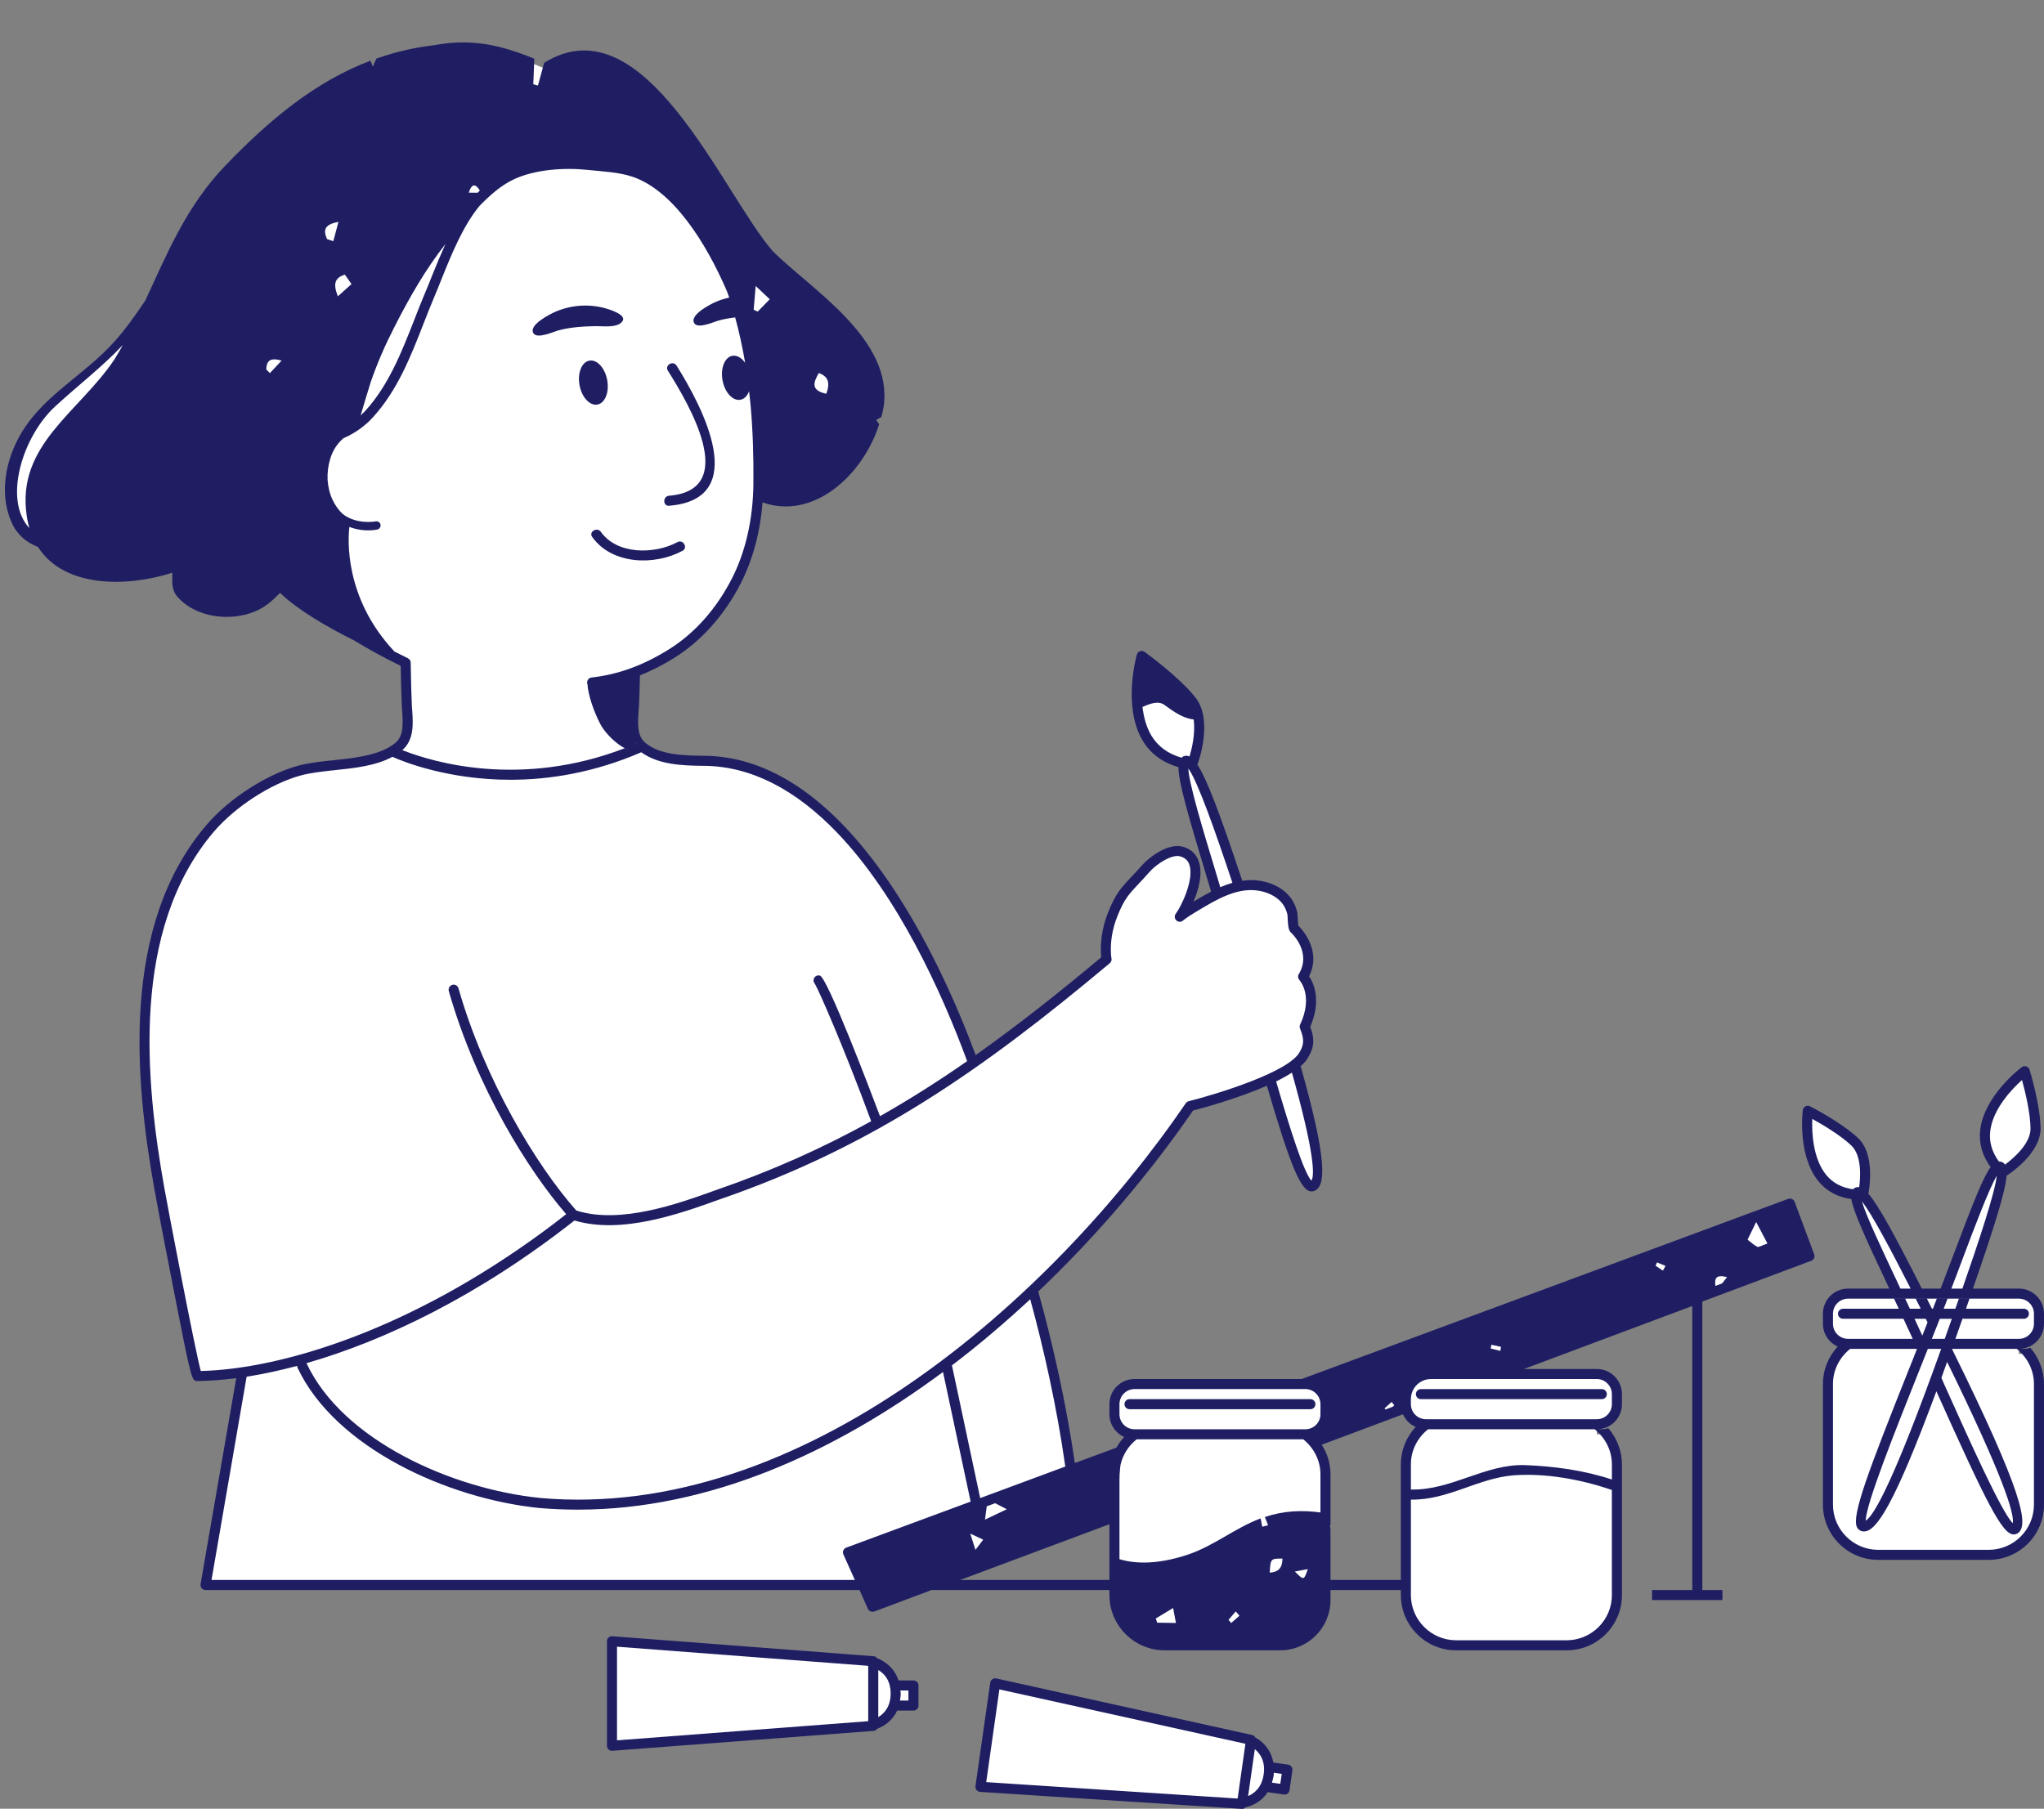
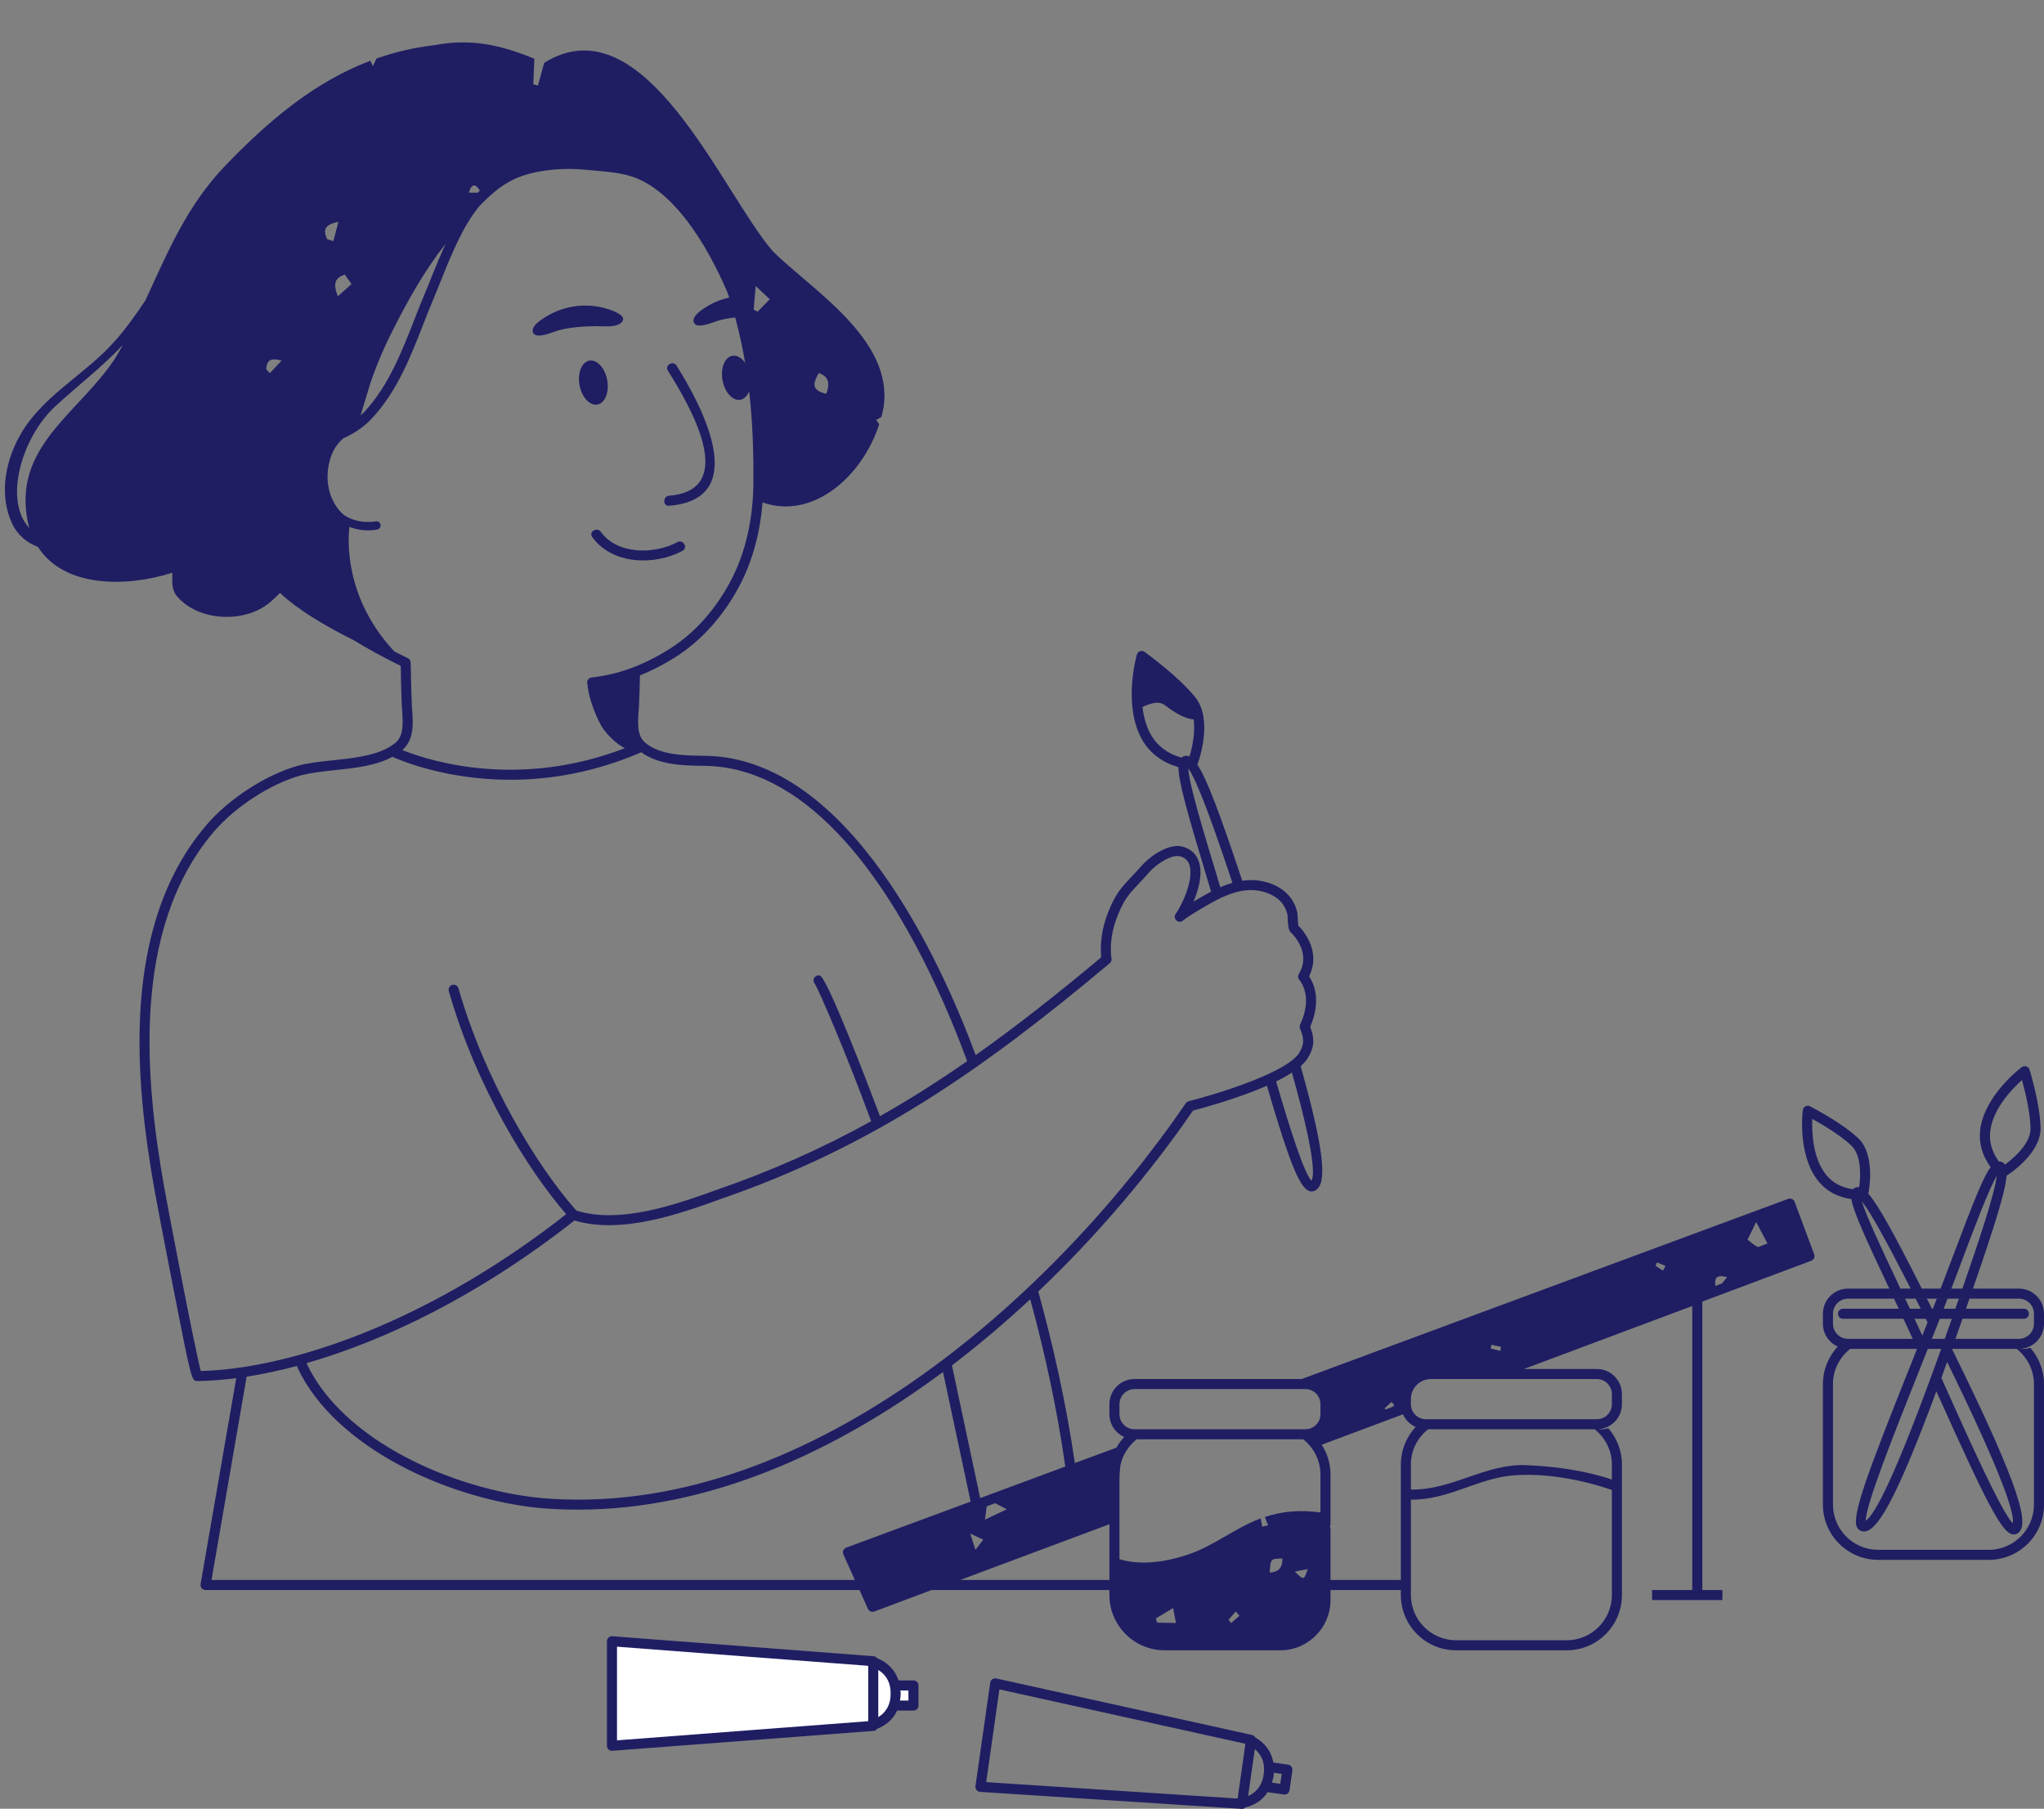
<svg xmlns="http://www.w3.org/2000/svg" fill="#000000" height="443.6" preserveAspectRatio="xMidYMid meet" version="1" viewBox="-1.2 -10.4 501.2 443.6" width="501.2" zoomAndPan="magnify">
  <rect x="-1.2" y="-10.4" width="501.2" height="443.6" fill="#808080" stroke="none" />
  <defs>
    <clipPath id="a">
      <path d="M 237 401 L 316 401 L 316 433.25 L 237 433.25 Z M 237 401" />
    </clipPath>
  </defs>
  <g>
    <g id="change1_1">
      <path d="M 217.941 402.117 C 216.988 399.18 214.719 397.926 213.449 397.438 L 213.148 397.316 L 212.934 397.023 L 148.859 392.125 L 148.859 417.75 L 148.91 417.75 L 212.898 412.859 L 213.113 412.562 L 213.457 412.434 C 214.57 412.016 216.598 410.957 217.699 408.562 L 218.043 407.543 L 219.09 407.895 L 222.785 407.895 L 222.785 402.965 L 218.219 402.965 L 217.941 402.117" fill="#ffffff" />
    </g>
    <g id="change1_2">
-       <path d="M 309.812 422.074 C 309.285 419.027 307.211 417.469 306.02 416.809 L 305.734 416.656 L 305.559 416.32 L 242.832 402.449 L 239.203 427.832 L 303.316 431.996 L 303.543 431.742 L 303.93 431.652 C 305.09 431.391 307.25 430.617 308.633 428.43 L 309.121 427.48 L 310.113 427.965 L 313.773 428.488 L 314.477 423.602 L 309.965 422.957 L 309.812 422.074" fill="#ffffff" />
-     </g>
+       </g>
    <g id="change1_3">
-       <path d="M 318.195 329.043 L 276.992 329.043 C 274.277 329.043 272.066 331.254 272.066 333.969 L 272.066 336.434 C 272.066 338.363 273.203 340.117 274.961 340.906 L 276.543 341.613 L 275.355 342.871 C 274.691 343.578 274.113 344.371 273.641 345.234 L 273.418 345.637 L 261.359 350.094 L 261.141 348.59 C 259.219 335.32 256.125 320.828 252.203 306.676 L 252.004 305.965 L 252.539 305.453 C 266.473 292.219 279.539 276.941 290.32 261.27 L 290.582 260.891 L 291.023 260.777 C 294.156 259.953 302.168 257.723 308.953 254.754 L 310.238 254.191 L 310.633 255.535 C 313.195 264.285 317.965 280.57 320.375 280.57 C 320.43 280.566 320.617 280.539 320.613 280.539 C 323.09 279.523 321.719 269.727 316.543 251.41 L 316.328 250.656 L 316.922 250.145 C 317.738 249.438 318.309 248.754 318.664 248.012 C 319.984 245.773 319.738 243.996 318.918 241.859 L 318.738 241.387 L 318.941 240.926 C 321.555 234.945 319.695 231.086 318.773 229.703 L 318.375 229.105 L 318.699 228.465 C 319.676 226.535 319.859 224.492 319.262 222.395 C 318.473 219.715 316.68 217.879 316.328 217.535 L 316.086 217.301 L 315.996 216.973 C 315.898 216.602 315.836 215.977 315.781 214.805 C 315.742 214.137 315.715 213.656 315.648 213.422 C 315.301 212.105 314.727 210.988 313.941 210.094 C 312.332 208.242 309.812 207.051 306.859 206.742 C 306.449 206.699 306.035 206.68 305.629 206.68 C 304.945 206.68 304.27 206.734 303.594 206.832 L 302.57 206.98 L 302.242 206.004 C 296.477 188.684 293.527 181.031 291.348 177.762 L 290.945 177.16 L 291.277 176.516 C 291.316 176.441 291.352 176.383 291.363 176.383 C 291.367 176.383 291.371 176.387 291.367 176.402 C 291.727 175.383 294.773 166.281 290.988 161.457 C 286.965 156.359 278.828 150.543 278.75 150.488 C 278.715 150.609 275.328 162.637 280.051 170.605 C 281.797 173.52 284.504 175.52 288.109 176.559 L 289 176.816 L 289 177.742 C 289 181.129 291.199 188.809 295.875 204.324 C 296.215 205.48 297.254 208.898 297.254 208.898 L 296.34 209.367 C 294.969 210.078 293.613 210.879 292.32 211.637 L 288.859 213.68 L 290.328 210.23 C 291.223 208.137 292.574 204.191 291.602 201.289 C 291.117 199.828 290.027 198.84 288.434 198.426 C 288.16 198.352 287.859 198.312 287.535 198.312 C 285.012 198.312 281.559 200.559 279.668 202.734 C 278.773 203.742 277.992 204.574 277.312 205.301 L 276.988 205.641 C 274.637 208.141 273.344 209.516 271.594 213.996 C 270.277 217.344 269.746 220.902 270.047 224.281 L 270.105 224.922 L 269.609 225.336 C 258.023 235.023 248.219 242.66 238.754 249.371 L 237.445 250.301 L 236.887 248.793 C 228.871 227.133 206.48 176.699 171.758 176.191 L 171.164 176.191 C 166.266 176.113 160.164 176.02 156.227 172.699 C 153.723 170.586 153.953 167.09 154.168 163.914 C 154.215 163.363 154.238 162.863 154.262 162.355 C 154.383 159.977 154.434 157.602 154.48 155.223 L 154.5 154.41 L 155.254 154.105 C 158.055 152.977 160.766 151.59 163.535 149.867 C 169.996 145.809 175.461 139.668 179.332 132.113 C 182.191 126.52 183.992 119.812 184.551 112.719 L 184.676 111.117 L 186.188 111.652 C 187.91 112.266 189.688 112.574 191.469 112.574 C 201.684 112.574 210.141 102.863 213.211 93.27 L 213.312 92.977 C 213.438 92.586 213.562 92.199 213.672 91.809 L 213.711 91.637 C 213.926 90.809 214.113 89.977 214.254 89.176 C 216.09 76.77 204.176 66.637 194.605 58.496 C 191.941 56.23 189.426 54.09 187.359 52.02 C 184.352 48.562 181.066 43.352 177.266 37.32 C 167.688 22.121 155.766 3.211 142.023 3.211 C 138.98 3.211 135.906 4.168 132.883 6.059 L 132.332 6.402 L 131.738 6.141 C 131.031 5.832 130.352 5.555 129.672 5.277 L 128.816 4.922 C 122.379 2.336 117.434 1.23 112.367 1.23 C 110.102 1.23 107.809 1.449 105.273 1.918 C 100.523 2.488 96.035 3.527 91.543 5.105 C 91.043 5.281 90.551 5.461 90.062 5.641 C 78.426 10.051 67.578 17.906 54.887 31.113 C 46.516 39.879 42.023 49.691 37.273 60.078 L 35.48 63.941 C 33.539 66.855 30.926 70.637 27.941 74.004 C 24.914 77.441 21.395 80.324 17.984 83.105 C 12.477 87.613 7.27 91.871 4.094 98.262 C 0.762 104.891 0.309 111.867 2.852 117.398 C 3.961 119.816 5.879 121.559 8.555 122.578 L 8.938 122.723 L 9.156 123.066 C 13.348 129.668 21.297 131.055 27.223 131.055 C 31.594 131.055 36.246 130.305 40.684 128.887 L 42.289 128.375 L 42.281 130.984 C 42.25 132.762 42.227 134.047 43.332 135.25 C 45.852 138.051 49.883 139.656 54.391 139.656 C 57.918 139.656 61.301 138.613 63.68 136.789 C 64.707 136.02 65.648 135.098 66.605 134.141 L 67.457 133.293 L 68.328 134.121 C 71.969 137.602 78.301 141.656 86.254 145.598 C 89.742 147.742 93.453 149.77 97.609 151.797 L 98.285 152.129 L 98.309 153.18 C 98.332 154.156 98.348 155.047 98.348 155.805 L 98.379 157.059 C 98.414 158.617 98.449 160.164 98.555 162.555 C 98.578 162.996 98.598 163.453 98.648 164.008 C 98.852 167.09 99.086 170.586 96.594 172.688 C 96.168 173.055 95.715 173.367 95.344 173.578 C 95.109 173.754 94.852 173.906 94.562 174.066 C 90.723 176.195 85.66 176.742 80.758 177.27 C 77.434 177.609 74.695 177.922 72.281 178.562 C 64.68 180.633 55.629 186.5 50.277 192.836 C 29.473 217.277 33.223 254.844 37.863 280.977 C 38.191 282.883 40.391 294.527 42.539 305.445 C 45.07 318.371 46.512 325.746 47.211 327.07 C 50.008 327.043 53.16 326.809 56.574 326.363 L 58.23 326.148 L 49.215 378.324 L 210.355 378.324 L 212.746 383.676 L 227.355 378.191 L 227.629 378.324 L 234.246 378.324 L 233.816 375.938 L 272.07 361.641 L 272.07 380.785 C 272.07 387.582 277.598 393.109 284.391 393.109 L 312.727 393.109 C 318.844 393.109 323.816 388.133 323.816 382.02 L 323.816 351.219 C 323.816 348.84 323.137 346.551 321.852 344.602 L 321 343.312 L 343.469 334.898 L 343.941 335.957 C 344.434 337.062 345.316 337.945 346.426 338.438 L 347.988 339.137 L 346.828 340.398 C 344.699 342.711 343.527 345.68 343.527 348.754 L 343.527 380.785 C 343.527 387.582 349.055 393.109 355.852 393.109 L 382.98 393.109 C 389.762 393.109 395.277 387.594 395.277 380.812 L 395.277 348.754 C 395.277 346.059 394.367 343.422 392.703 341.25 C 392.324 341.324 391.957 341.363 391.578 341.363 L 390.348 341.363 L 390.348 338.898 C 393.066 338.898 395.277 336.699 395.277 333.969 L 395.277 331.508 C 395.277 328.789 393.066 326.578 390.348 326.578 L 372.484 326.578 L 372.051 324.191 L 414.988 308.121 L 414.988 307.957 L 442.492 297.66 L 437.691 284.785 L 318.195 329.043" fill="#ffffff" />
-     </g>
+       </g>
    <g id="change1_4">
-       <path d="M 498.766 314.258 L 498.766 311.793 C 498.766 309.074 496.555 306.867 493.836 306.867 L 480.848 306.867 L 481.41 305.23 C 487.109 288.77 489.328 281.336 489.602 277.793 L 489.707 276.664 L 490.543 276.66 C 491.898 275.734 497.988 271.309 497.926 266.32 C 497.855 260.68 495.309 252.406 495.258 252.336 C 495.168 252.395 486.539 258.832 485.574 266.863 C 485.246 269.762 486.031 272.539 487.91 275.117 L 488.441 275.852 L 487.898 276.582 C 486.203 278.852 483.805 284.867 478.727 298.387 C 477.789 300.852 475.488 306.867 475.488 306.867 L 469.277 306.867 L 468.934 306.191 C 461.762 292.004 458.25 285.754 455.973 283.133 L 455.668 282.785 L 455.668 282.324 L 455.715 281.73 L 455.801 281.645 C 456.098 279.867 457.012 272.867 453.562 269.617 C 449.617 265.891 442.18 262.086 442.074 262.043 C 441.953 263.133 441.012 272.859 445.66 278.543 C 447.414 280.711 449.859 282.027 452.93 282.457 L 453.828 282.586 L 453.973 283.48 C 454.461 286.473 457.668 293.422 462.879 304.488 L 464.074 306.863 L 451.945 306.863 C 449.227 306.863 447.016 309.074 447.016 311.793 L 447.016 314.258 C 447.016 316.184 448.152 317.938 449.91 318.727 L 451.473 319.426 L 450.316 320.684 C 448.191 323 447.02 325.965 447.02 329.039 L 447.02 358.609 C 447.02 365.402 452.547 370.93 459.34 370.93 L 486.445 370.93 C 489.738 370.93 492.836 369.652 495.16 367.324 C 497.484 365.004 498.766 361.914 498.766 358.637 L 498.766 329.039 C 498.766 326.344 497.859 323.707 496.191 321.539 C 495.812 321.613 495.445 321.648 495.066 321.648 L 493.836 321.648 L 493.836 319.184 C 496.555 319.188 498.766 316.988 498.766 314.258" fill="#ffffff" />
-     </g>
+       </g>
    <g id="change2_1">
      <path d="M 162.867 113.641 C 183.074 111.984 170.953 89.262 164.699 79.266 C 163.859 77.922 161.723 79.16 162.57 80.512 C 167.641 88.609 180.277 109.746 162.867 111.176 C 161.297 111.305 161.281 113.766 162.867 113.641" fill="#1f1e63" />
    </g>
    <g id="change2_2">
      <path d="M 497.535 314.258 C 497.535 316.305 495.883 317.953 493.84 317.953 L 478.273 317.953 C 478.656 316.879 479.039 315.789 479.434 314.664 C 479.629 314.105 479.816 313.574 480.008 313.031 L 495.07 313.031 C 495.75 313.031 496.301 312.48 496.301 311.801 C 496.301 311.121 495.75 310.57 495.07 310.57 L 480.867 310.57 C 481.16 309.73 481.445 308.906 481.727 308.105 L 479.121 308.105 C 478.836 308.93 478.547 309.754 478.262 310.57 L 475.402 310.57 C 475.723 309.738 476.035 308.926 476.348 308.105 L 473.711 308.105 C 473.395 308.922 473.078 309.742 472.758 310.57 L 472.527 310.57 C 472.098 309.715 471.695 308.914 471.289 308.105 L 468.535 308.105 C 468.949 308.93 469.363 309.754 469.773 310.57 L 467.113 310.57 C 466.723 309.738 466.34 308.918 465.957 308.105 L 463.234 308.105 C 463.613 308.914 464.004 309.742 464.391 310.57 L 450.715 310.57 C 450.035 310.57 449.484 311.121 449.484 311.801 C 449.484 312.48 450.035 313.031 450.715 313.031 L 465.539 313.031 C 466.293 314.648 467.051 316.289 467.812 317.953 L 451.949 317.953 C 449.902 317.953 448.254 316.301 448.254 314.258 L 448.254 311.793 C 448.254 309.773 449.902 308.098 451.949 308.098 L 493.84 308.098 C 495.883 308.098 497.535 309.773 497.535 311.793 Z M 471.516 320.418 L 474.789 320.418 C 463.383 352.254 458.43 361.227 456.285 362.555 C 456.309 358.539 463.504 340.551 469.32 325.938 C 470.059 324.113 470.773 322.266 471.516 320.418 Z M 476.242 323.621 C 489.992 351.688 492.805 360.879 492.336 363.172 C 489.574 360.387 481.938 343.383 475.75 329.586 C 475.453 328.895 475.137 328.203 474.84 327.516 C 475.285 326.258 475.777 324.953 476.242 323.621 Z M 473.973 314.234 C 474.133 313.832 474.281 313.438 474.441 313.035 L 477.398 313.035 C 477.301 313.305 477.203 313.582 477.109 313.852 C 476.617 315.262 476.137 316.621 475.66 317.953 L 472.496 317.953 C 472.988 316.711 473.484 315.473 473.973 314.234 Z M 471.449 313.914 C 471.023 314.996 470.59 316.078 470.16 317.164 C 469.523 315.773 468.891 314.395 468.258 313.035 L 471.008 313.035 C 471.156 313.328 471.305 313.625 471.449 313.914 Z M 497.535 329.043 L 497.535 358.613 C 497.535 364.723 492.559 369.699 486.445 369.699 L 459.34 369.699 C 453.23 369.699 448.254 364.723 448.254 358.613 L 448.254 329.043 C 448.254 325.543 449.902 322.465 452.465 320.418 L 468.852 320.418 C 468.262 321.973 467.645 323.5 467.027 325.027 C 456.805 350.68 452.762 361.398 454.141 364.156 C 454.387 364.648 454.781 364.969 455.273 365.117 C 455.445 365.168 455.668 365.191 455.867 365.191 C 458.848 365.191 463.211 358.883 473.609 330.816 C 486.004 358.441 489.773 365.93 492.582 365.93 C 492.879 365.93 493.172 365.855 493.445 365.711 C 496.523 363.887 494.824 355.68 477.43 320.418 L 493.32 320.418 C 495.859 322.465 497.535 325.543 497.535 329.043 Z M 464.023 303.984 C 460.254 296 456.383 287.793 455.348 284.246 C 457.812 287.324 462.594 296.395 467.301 305.633 L 464.785 305.633 C 464.539 305.094 464.27 304.523 464.023 303.984 Z M 446.602 277.766 C 443.273 273.676 443.055 267.168 443.176 264.016 C 445.594 265.348 450.051 267.98 452.738 270.52 C 455.422 273.059 454.98 278.578 454.684 280.77 C 454.637 281.164 454.586 281.438 454.562 281.609 C 454.391 281.484 454.191 281.41 453.973 281.41 C 453.828 281.398 453.691 281.363 453.555 281.336 C 453.691 281.359 453.828 281.391 453.973 281.402 C 454.188 281.422 454.383 281.488 454.551 281.598 C 454.578 281.449 454.629 281.152 454.68 280.773 C 454.59 280.758 454.496 280.727 454.41 280.727 C 454.23 280.727 453.848 280.812 453.684 280.887 C 453.527 280.961 453.352 281.09 453.184 281.266 C 450.445 280.895 448.227 279.734 446.602 277.766 Z M 479.867 298.809 C 483.145 290.086 486.547 281.117 488.418 277.961 C 487.949 282.227 484.031 294.004 479.992 305.633 L 477.281 305.633 C 478.191 303.293 479.055 301 479.867 298.809 Z M 486.816 267.02 C 487.457 261.527 492.188 256.648 494.602 254.48 C 495.367 257.215 496.648 262.512 496.695 266.332 C 496.746 270.176 492.285 273.848 490.438 275.227 C 490.066 275.496 489.797 275.672 489.699 275.742 C 489.699 275.742 489.695 275.742 489.695 275.738 C 489.809 275.668 490.078 275.48 490.441 275.215 C 490.234 274.898 489.953 274.688 489.605 274.555 C 489.465 274.504 489.16 274.449 489.012 274.449 C 488.988 274.449 488.965 274.457 488.945 274.457 C 489.023 274.562 489.098 274.672 489.168 274.777 C 489.094 274.676 489.016 274.57 488.934 274.465 C 487.258 272.145 486.496 269.656 486.816 267.02 Z M 493.84 305.633 L 482.578 305.633 C 488.121 289.617 490.535 281.73 490.832 277.887 C 490.883 277.887 490.93 277.887 490.957 277.863 C 491.301 277.641 499.234 272.516 499.16 266.305 C 499.09 260.59 496.574 252.309 496.449 251.941 C 496.352 251.57 496.031 251.273 495.664 251.152 C 495.27 251.027 494.875 251.078 494.555 251.324 C 494.16 251.594 485.363 258.297 484.352 266.727 C 483.984 269.977 484.867 273.031 486.914 275.844 C 485.094 278.281 482.652 284.441 477.578 297.945 C 476.641 300.41 475.656 302.996 474.645 305.633 L 470.035 305.633 C 463.16 292.031 459.367 285.156 456.902 282.32 C 456.902 282.297 456.93 282.246 456.953 282.223 C 457.023 281.828 458.801 272.859 454.414 268.719 C 450.395 264.926 442.953 261.082 442.637 260.934 C 442.289 260.734 441.871 260.734 441.5 260.934 C 441.156 261.129 440.91 261.477 440.859 261.867 C 440.812 262.312 439.508 272.957 444.703 279.316 C 446.699 281.777 449.438 283.207 452.762 283.676 C 453.254 286.707 455.992 292.742 461.781 305.039 C 461.879 305.238 461.977 305.434 462.078 305.633 L 451.949 305.633 C 448.547 305.633 445.789 308.391 445.789 311.789 L 445.789 314.254 C 445.789 316.742 447.27 318.887 449.41 319.848 C 447.172 322.289 445.789 325.492 445.789 329.039 L 445.789 358.609 C 445.789 366.102 451.875 372.16 459.344 372.16 L 486.445 372.16 C 490.168 372.16 493.566 370.66 496.035 368.195 C 498.473 365.754 500 362.379 500 358.633 L 500 329.039 C 500 325.641 498.719 322.535 496.648 320.145 C 496.133 320.316 495.613 320.414 495.074 320.414 L 493.84 320.414 C 497.242 320.414 500 317.656 500 314.281 C 500 314.254 500 314.254 500 314.254 L 500 311.789 C 500 308.395 497.238 305.633 493.84 305.633" fill="#1f1e63" />
    </g>
    <g id="change2_3">
-       <path d="M 345.988 331.516 C 345.988 332.195 346.539 332.746 347.219 332.746 L 391.574 332.746 C 392.258 332.746 392.805 332.195 392.805 331.516 C 392.805 330.836 392.254 330.281 391.574 330.281 L 347.219 330.281 C 346.539 330.281 345.988 330.836 345.988 331.516" fill="#1f1e63" />
-     </g>
+       </g>
    <g id="change2_4">
-       <path d="M 320.117 332.746 L 275.762 332.746 C 275.078 332.746 274.531 333.297 274.531 333.98 C 274.531 334.66 275.082 335.211 275.762 335.211 L 320.117 335.211 C 320.797 335.211 321.348 334.66 321.348 333.98 C 321.348 333.297 320.797 332.746 320.117 332.746" fill="#1f1e63" />
-     </g>
+       </g>
    <g id="change2_5">
      <path d="M 221.555 406.664 L 219.484 406.664 C 219.555 406.121 219.656 405.555 219.656 404.938 C 219.656 404.668 219.605 404.445 219.582 404.199 L 221.551 404.199 L 221.551 406.664 Z M 214.16 410.73 L 214.16 399.172 C 215.613 400.035 217.191 401.711 217.191 404.938 C 217.191 408.164 215.613 409.844 214.16 410.73 Z M 211.695 411.691 C 211.648 411.691 211.598 411.715 211.547 411.738 L 150.094 416.422 L 150.094 393.457 L 211.547 398.137 C 211.598 398.16 211.648 398.188 211.695 398.211 Z M 222.785 401.734 L 219.113 401.734 C 218.125 398.703 215.883 397.055 213.891 396.289 C 213.691 396.02 213.395 395.82 213.027 395.797 L 148.961 390.891 C 148.613 390.867 148.27 390.992 148.023 391.211 C 147.777 391.457 147.629 391.777 147.629 392.125 L 147.629 417.75 C 147.629 418.098 147.777 418.441 148.023 418.664 C 148.246 418.887 148.539 418.984 148.863 418.984 L 148.961 418.984 L 213.027 414.105 C 213.398 414.055 213.691 413.855 213.891 413.586 C 215.664 412.922 217.684 411.539 218.816 409.078 C 218.891 409.102 218.992 409.125 219.09 409.125 L 222.785 409.125 C 223.477 409.125 224.016 408.586 224.016 407.895 L 224.016 402.965 C 224.016 402.301 223.477 401.734 222.785 401.734" fill="#1f1e63" />
    </g>
    <g clip-path="url(#a)" id="change2_10">
      <path d="M 312.727 427.09 L 310.68 426.793 C 310.852 426.277 311 425.734 311.102 425.117 C 311.148 424.848 311.125 424.625 311.125 424.379 L 313.098 424.652 Z M 308.66 424.773 C 308.191 427.977 306.391 429.43 304.84 430.098 L 306.492 418.59 C 307.797 419.672 309.129 421.547 308.66 424.773 Z M 302.277 430.664 C 302.227 430.664 302.18 430.688 302.105 430.688 L 240.625 426.672 L 243.855 403.93 L 304.027 417.234 C 304.078 417.258 304.129 417.281 304.176 417.309 Z M 314.648 422.383 L 311.023 421.867 C 310.484 418.738 308.488 416.766 306.613 415.73 C 306.465 415.434 306.195 415.188 305.824 415.113 L 243.09 401.242 C 242.742 401.168 242.398 401.242 242.129 401.438 C 241.832 401.637 241.66 401.93 241.609 402.277 L 237.988 427.656 C 237.938 428 238.035 428.348 238.258 428.594 C 238.453 428.863 238.777 429.039 239.121 429.062 L 303.238 433.227 C 303.262 433.25 303.285 433.25 303.336 433.25 C 303.656 433.25 303.977 433.102 304.199 432.855 C 306.047 432.438 308.238 431.352 309.668 429.086 C 309.77 429.137 309.84 429.16 309.941 429.184 L 313.613 429.703 C 313.66 429.703 313.734 429.727 313.785 429.727 C 314.375 429.727 314.918 429.281 314.992 428.668 L 315.707 423.789 C 315.73 423.469 315.656 423.121 315.461 422.875 C 315.266 422.605 314.969 422.434 314.648 422.383" fill="#1f1e63" />
    </g>
    <g id="change2_6">
      <path d="M 429.723 295.383 C 428.957 295.039 428.293 294.371 427.309 293.633 C 427.922 292.379 428.441 291.316 429.426 289.297 C 430.535 291.414 431.25 292.746 432.188 294.57 C 430.684 295.086 430.094 295.531 429.723 295.383 Z M 421.074 304.352 L 419.422 304.969 C 419.152 302.922 419.742 302.16 422.281 302.824 C 421.91 303.293 421.539 303.785 421.074 304.352 Z M 406.559 301.223 C 405.969 300.828 405.352 300.434 404.762 300.039 C 404.859 299.77 404.984 299.473 405.105 299.203 C 405.797 299.496 406.484 299.77 407.176 300.062 C 406.977 300.461 406.781 300.852 406.559 301.223 Z M 390.344 327.812 C 392.391 327.812 394.039 329.488 394.039 331.508 L 394.039 333.973 C 394.039 336.016 392.391 337.668 390.344 337.668 L 348.453 337.668 C 346.41 337.668 344.758 336.016 344.758 333.973 L 344.758 332.738 C 344.758 330.027 346.953 327.812 349.688 327.812 Z M 394.043 348.758 L 394.043 352.453 C 387.289 350.211 379.945 349.199 372.875 348.93 C 362.969 348.559 354.766 355.137 344.758 354.914 L 344.758 348.758 C 344.758 345.258 346.41 342.176 348.973 340.133 L 389.828 340.133 C 392.367 342.176 394.043 345.258 394.043 348.758 Z M 394.043 380.789 C 394.043 386.902 389.066 391.879 382.953 391.879 L 355.848 391.879 C 349.738 391.879 344.758 386.902 344.758 380.789 L 344.758 357.383 C 353.902 357.555 361.242 352.059 370.09 351.418 C 377.828 350.852 386.527 352.453 393.867 354.965 C 393.918 354.992 393.969 354.965 394.039 354.992 L 394.039 380.789 Z M 342.297 377.094 L 325.047 377.094 L 325.047 364.723 C 324.996 364.379 324.945 364.031 324.898 363.688 C 324.945 363.688 324.996 363.664 325.047 363.664 L 325.047 351.219 C 325.047 348.531 324.258 346.02 322.879 343.926 L 342.812 336.461 C 343.43 337.84 344.535 338.949 345.918 339.562 C 343.676 342.004 342.297 345.207 342.297 348.754 Z M 322.582 336.434 C 322.582 338.48 320.93 340.133 318.887 340.133 L 276.996 340.133 C 274.949 340.133 273.301 338.48 273.301 336.434 L 273.301 333.973 C 273.301 331.949 274.949 330.273 276.996 330.273 L 318.887 330.273 C 320.93 330.273 322.582 331.949 322.582 333.973 Z M 322.582 360.535 C 318.121 359.941 313.688 360.066 308.953 361.645 C 309.227 362.332 309.473 362.996 309.742 363.688 C 309.25 363.785 308.781 363.91 308.312 364.031 C 308.191 363.367 308.043 362.68 307.922 362.012 C 307.848 362.035 307.773 362.035 307.723 362.062 C 301.488 364.449 296.312 368.812 289.98 370.906 C 284.438 372.73 278.5 373.566 273.301 371.992 L 273.301 352.426 C 273.301 351.59 273.348 350.699 273.445 349.812 C 273.445 349.715 273.445 349.641 273.473 349.543 C 273.496 349.297 273.547 349.051 273.57 348.805 C 274.141 346.316 275.566 344.148 277.516 342.594 L 318.367 342.594 C 320.906 344.641 322.582 347.719 322.582 351.219 Z M 316.297 375.023 C 317.258 374.852 318.246 374.652 319.477 374.434 C 318.516 377.219 318.516 377.219 316.297 375.023 Z M 310.137 375.293 C 310.359 371.844 310.359 371.844 313.266 371.844 C 313.266 374.137 312.258 375.172 310.137 375.293 Z M 300.699 387.641 C 300.48 387.395 300.258 387.148 300.035 386.875 C 300.629 386.188 301.219 385.496 301.809 384.805 C 302.105 385.152 302.426 385.52 302.723 385.867 C 302.055 386.457 301.391 387.047 300.699 387.641 Z M 282.539 387.566 C 282.441 387.223 282.316 386.875 282.219 386.531 C 283.453 385.793 284.684 385.051 286.457 383.969 C 286.754 385.543 286.902 386.262 287.148 387.641 C 285.422 387.613 283.969 387.59 282.539 387.566 Z M 340.027 333.43 C 340.25 333.699 340.469 333.973 340.691 334.242 C 340.543 334.363 340.422 334.488 340.297 334.613 L 338.523 335.277 C 338.449 335.18 338.375 335.082 338.305 335.008 C 338.871 334.488 339.461 333.945 340.027 333.43 Z M 364.496 319.406 L 366.863 319.926 C 366.812 320.246 366.738 320.59 366.691 320.91 L 364.324 320.32 C 364.375 320.023 364.422 319.703 364.496 319.406 Z M 270.836 377.094 L 234.242 377.094 L 270.836 363.418 Z M 206.301 369.16 C 205.98 369.281 205.734 369.527 205.586 369.848 C 205.461 370.168 205.461 370.516 205.609 370.836 L 208.418 377.094 L 50.664 377.094 L 59.266 327.293 C 59.289 327.27 59.266 327.246 59.266 327.246 C 63.133 326.629 67.273 325.766 71.66 324.586 C 71.66 324.73 71.684 324.902 71.758 325.051 C 80.977 344.641 108.574 357.184 131.094 359.449 C 134.273 359.723 137.43 359.844 140.582 359.844 C 172.469 359.844 203.32 345.922 230.031 326.086 L 236.805 357.871 Z M 48.031 325.84 C 46.527 320.246 39.824 285.082 39.059 280.746 C 34.477 254.871 30.758 217.664 51.207 193.613 C 56.457 187.453 65.254 181.762 72.598 179.766 C 75.012 179.125 77.871 178.805 80.875 178.484 C 85.875 177.969 91 177.402 95.016 175.211 C 97.793 176.449 108.727 180.84 123.977 180.84 C 133.344 180.84 144.344 179.16 156.059 174.09 C 156.277 173.992 156.492 173.918 156.715 173.82 C 157.023 173.684 157.25 173.434 157.363 173.141 C 157.254 173.438 157.031 173.691 156.723 173.828 C 156.5 173.926 156.281 174 156.059 174.098 C 160.348 177.227 166.332 177.352 171.211 177.426 L 171.703 177.426 C 182.941 177.598 193.883 183.145 204.207 193.961 C 218.918 209.359 229.637 232.672 235.945 249.848 C 228.945 254.727 221.875 259.211 214.582 263.348 C 214.246 263.543 213.906 263.73 213.57 263.922 C 213.906 263.73 214.242 263.539 214.578 263.348 C 212.125 256.828 201.676 229.336 199.836 228.855 C 199.445 228.754 199.02 228.852 198.715 229.109 C 198.195 229.555 198.137 230.332 198.578 230.848 C 198.598 230.867 198.613 230.887 198.629 230.906 C 199.598 232.539 205.73 246.453 212.414 264.578 C 212.414 264.578 212.414 264.578 212.414 264.582 C 200.66 271.086 188.215 276.703 174.32 281.484 C 164.98 284.859 150.887 289.91 140.117 286.488 C 130.285 275.422 117.621 254.379 111.215 231.98 C 111.039 231.34 110.352 230.945 109.711 231.145 C 109.047 231.316 108.676 232.004 108.848 232.672 C 115.648 256.449 128.387 276.703 137.629 287.375 C 135.73 288.879 133.832 290.332 131.938 291.711 C 115.672 303.66 99.902 311.965 85.758 317.387 C 70.922 323.078 57.887 325.617 48.031 325.84 Z M 97.461 173.559 C 100.367 171.043 100.098 167.051 99.875 163.848 C 99.824 163.332 99.777 162.812 99.777 162.297 C 99.652 159.562 99.629 157.836 99.578 155.789 C 99.555 154.758 99.555 153.648 99.504 152.266 L 99.504 152.117 C 99.504 152.047 99.48 151.996 99.48 151.922 C 99.453 151.848 99.453 151.773 99.43 151.699 C 99.383 151.602 99.332 151.527 99.281 151.453 C 99.258 151.406 99.207 151.355 99.184 151.305 C 99.109 151.258 99.059 151.207 98.984 151.156 C 98.984 151.156 98.98 151.156 98.977 151.152 C 98.922 151.109 98.875 151.059 98.812 151.027 C 97.688 150.488 96.594 149.938 95.516 149.387 C 95.508 149.379 95.496 149.367 95.488 149.359 C 83.094 136.129 84.129 121.613 84.473 118.828 C 86.074 119.445 87.875 119.738 89.598 119.664 C 90.164 119.641 90.73 119.594 91.297 119.469 C 91.863 119.348 92.211 118.805 92.109 118.262 C 91.988 117.695 91.445 117.348 90.879 117.473 C 90.434 117.547 89.965 117.598 89.449 117.598 C 87.035 117.719 84.348 116.953 82.82 115.625 C 81.785 114.688 80.949 113.48 80.332 112.148 C 79.645 110.695 79.25 109.02 79.125 107.27 C 79.051 105.594 79.25 103.848 79.766 102.145 C 80.43 99.93 81.59 98.301 83.02 97.07 C 85.09 96.184 86.984 94.977 88.664 93.496 L 88.688 93.496 C 89.207 93.027 89.699 92.535 90.168 92.02 C 96.203 85.465 99.48 77.109 102.633 69.027 C 103.473 66.859 104.336 64.691 105.223 62.574 C 105.836 61.117 106.453 59.617 107.07 58.039 C 109.559 51.855 112.316 45.055 116.336 40.148 C 118.797 37.609 121.434 35.223 124.562 33.691 C 129.836 31.129 137.203 30.66 142.973 31.277 C 146.469 31.648 150.461 31.797 153.84 32.93 C 163.867 36.281 171.949 49.191 177.027 60.973 C 177.047 61.012 177.059 61.051 177.078 61.094 C 177.258 61.586 177.441 62.07 177.609 62.574 C 176.453 62.848 175.324 63.188 174.266 63.656 C 173.082 64.176 167.688 66.887 169.066 68.906 C 170.027 70.336 174.02 68.461 175.18 68.164 C 176.461 67.82 177.766 67.602 179.07 67.453 C 180.031 70.949 180.844 74.672 181.512 78.562 C 181.898 79.121 182.203 79.824 182.445 80.574 C 182.199 79.828 181.898 79.133 181.508 78.574 C 180.645 77.352 179.496 76.656 178.371 76.863 C 176.496 77.207 175.422 79.898 175.969 82.871 C 176.516 85.852 178.477 87.98 180.352 87.641 C 181.301 87.465 182.043 86.684 182.477 85.57 C 182.598 86.676 182.746 87.781 182.844 88.938 C 183.387 95.004 183.609 101.383 183.535 108.406 C 183.434 116.957 181.613 124.965 178.234 131.543 C 174.441 138.938 169.145 144.898 162.883 148.816 C 156.527 152.785 150.488 155.004 143.836 155.766 C 143.27 155.816 142.852 156.285 142.777 156.852 C 142.777 156.949 142.75 157.023 142.75 157.121 C 142.777 157.223 142.801 157.297 142.852 157.395 C 142.973 159.758 144.254 163.875 146.078 167.324 C 147.016 169.047 149.133 171.391 151.402 172.77 C 151.598 172.891 151.797 172.992 151.992 173.09 C 152.113 173.164 152.238 173.238 152.336 173.285 C 152.637 173.438 153.062 173.57 153.453 173.684 C 153.062 173.574 152.641 173.441 152.348 173.297 C 152.227 173.238 152.109 173.164 151.988 173.102 C 126.379 182.973 104.914 176.469 97.879 173.73 C 97.738 173.676 97.586 173.617 97.453 173.566 C 97.426 173.59 97.41 173.617 97.383 173.641 C 97.066 173.91 96.727 174.148 96.383 174.379 C 96.727 174.145 97.062 173.898 97.387 173.629 C 97.41 173.605 97.434 173.582 97.461 173.559 Z M 97.41 151.281 C 97.273 151.148 97.152 151.016 97.016 150.887 C 97.148 151.016 97.273 151.148 97.41 151.277 C 97.508 151.18 97.625 151.105 97.746 151.043 C 97.625 151.105 97.508 151.184 97.41 151.281 Z M 81.789 44.02 C 81.246 46.035 80.902 47.395 80.531 48.746 C 80.039 48.602 79.52 48.43 79.004 48.254 C 78.141 46.309 78.02 44.684 81.789 44.02 Z M 64.98 81.102 C 64.516 80.586 64.07 80.289 64.094 80.066 C 64.195 78.27 64.883 77.16 67.84 78.047 C 66.559 79.402 65.77 80.238 64.98 81.102 Z M 83.363 56.953 C 83.832 57.645 84.324 58.336 84.992 59.27 C 83.93 60.23 83.043 60.996 81.641 62.273 C 80.434 59.172 80.875 57.742 83.363 56.953 Z M 89.723 83.246 C 91.297 78.688 93.195 74.328 95.391 70.039 C 99.137 62.645 103.055 55.797 108.031 49.438 C 106.871 52.004 105.789 54.613 104.777 57.129 C 104.16 58.68 103.57 60.184 102.953 61.613 C 102.043 63.754 101.203 65.949 100.344 68.141 C 97.262 76.004 94.059 84.133 88.367 90.367 C 87.996 90.762 87.602 91.105 87.23 91.477 C 88.168 88.324 89.008 85.516 89.723 83.246 Z M 116.457 36.328 C 116.262 36.504 116.086 36.699 115.914 36.871 C 115.301 36.871 114.609 36.871 113.746 36.848 C 114.512 34.457 115.449 34.703 116.457 36.328 Z M 177.555 62.195 C 177.605 62.32 177.664 62.445 177.719 62.574 L 177.648 62.574 C 177.668 62.57 177.691 62.566 177.711 62.562 C 177.66 62.441 177.605 62.316 177.555 62.195 Z M 184.098 59.738 C 185.848 61.391 186.512 62.004 187.547 62.992 C 186.414 64.148 185.504 65.086 184.59 66.023 C 184.27 65.875 183.926 65.727 183.605 65.555 C 183.73 64.027 183.852 62.473 184.098 59.738 Z M 155.711 171.562 C 156.176 171.355 156.707 171.461 157.059 171.797 C 156.707 171.469 156.176 171.363 155.719 171.566 C 155.266 171.77 154.816 171.945 154.363 172.137 L 154.383 173.043 L 154.355 172.129 C 154.824 171.953 155.266 171.758 155.711 171.562 Z M 270.934 225.82 C 271.254 225.551 271.426 225.105 271.352 224.688 L 271.254 224.098 C 270.984 220.969 271.477 217.613 272.73 214.461 C 274.406 210.172 275.59 208.918 277.93 206.43 C 278.695 205.641 279.555 204.703 280.594 203.52 C 282.539 201.301 286.234 199.109 288.109 199.602 C 289.34 199.945 290.078 200.59 290.449 201.695 C 291.68 205.395 288.305 212.145 287.121 213.672 C 286.727 214.164 286.777 214.879 287.242 215.324 C 287.688 215.77 288.402 215.793 288.871 215.371 C 289.832 214.586 290.941 213.918 292.023 213.254 L 292.566 212.934 C 296.855 210.348 301.734 207.438 306.734 207.957 C 309.32 208.227 311.613 209.312 312.992 210.887 C 313.66 211.652 314.152 212.613 314.449 213.746 C 314.523 213.969 314.523 214.438 314.547 214.977 C 314.645 216.777 314.742 217.738 315.336 218.305 L 315.359 218.305 C 315.582 218.527 320.484 223.137 317.281 228.48 C 316.984 228.949 317.059 229.543 317.43 229.961 C 317.555 230.109 320.879 233.879 317.602 240.875 C 317.453 241.172 317.453 241.539 317.578 241.863 C 318.59 244.301 318.59 245.707 317.555 247.48 C 315.164 252.457 297.051 257.977 290.273 259.676 C 289.98 259.75 289.734 259.926 289.559 260.172 C 256.613 308.367 195.43 362.652 131.312 356.984 C 109.508 354.793 82.797 342.766 74 324.016 C 73.973 323.988 73.949 323.965 73.949 323.941 L 73.973 323.914 C 92.949 318.469 115.988 307.555 139.668 288.926 C 151.199 292.398 165.566 287.25 175.125 283.801 C 212.68 270.891 239.641 252.039 270.934 225.82 Z M 297.055 203.965 C 293.727 193 290.328 181.715 290.18 178.066 C 292.445 181.145 296.711 193.246 300.996 206.109 C 299.984 206.402 299 206.773 298.016 207.191 C 297.695 206.109 297.375 205.023 297.055 203.965 Z M 289.191 175.012 C 288.996 175.059 288.75 175.207 288.527 175.43 C 285.25 174.492 282.738 172.695 281.109 169.984 C 279.855 167.863 279.238 165.402 278.941 162.984 C 280.914 162.125 282.836 161.41 284.34 162.492 C 286.656 164.219 289.047 165.82 291.484 166.039 C 291.977 169.492 290.992 173.434 290.477 175.133 C 290.203 175.012 289.957 174.938 289.711 174.938 C 289.586 174.938 289.316 174.984 289.191 175.012 Z M 320.363 279.168 C 318.566 277.246 315.215 266.848 311.715 254.824 C 313.121 254.133 314.426 253.418 315.586 252.656 C 321.055 272.145 321.203 277.84 320.363 279.168 Z M 239.887 367.211 C 239.246 368.074 238.852 368.594 237.988 369.699 C 237.52 368.223 237.25 367.359 236.707 365.711 C 238.16 366.398 238.875 366.742 239.887 367.211 Z M 245.676 359.746 C 243.582 360.73 242.473 361.25 240.328 362.285 C 240.504 360.879 240.625 359.941 240.75 359.031 L 242.82 358.266 C 243.633 358.688 244.492 359.129 245.676 359.746 Z M 260.016 349.273 L 239.148 357.012 L 232.223 324.461 C 238.898 319.383 245.309 313.91 251.418 308.246 C 254.645 320.074 257.898 334.293 260.016 349.273 Z M 26.887 77.703 C 18.262 90.641 2.863 98.645 5.324 115.895 C 5.473 117.027 5.719 118.09 5.992 119.098 C -0.441 112.25 4.242 96.727 12.324 89.281 C 17.965 84.086 23.832 79.621 28.93 74.203 C 28.266 75.387 27.602 76.543 26.887 77.703 Z M 199.574 81.078 C 201.938 81.965 202.383 83.445 201.422 86.18 C 197.527 85.316 198.242 83.445 199.574 81.078 Z M 438.863 284.367 C 438.617 283.727 437.93 283.406 437.262 283.629 L 317.973 327.812 L 276.996 327.812 C 273.594 327.812 270.836 330.57 270.836 333.973 L 270.836 336.434 C 270.836 338.922 272.312 341.066 274.457 342.027 C 273.719 342.816 273.078 343.707 272.562 344.641 L 262.359 348.41 C 260.168 333.281 256.789 318.621 253.391 306.348 C 268.227 292.254 281.113 276.828 291.34 261.969 C 293.777 261.328 302.305 259.012 309.449 255.883 C 315.289 275.816 317.801 281.805 320.414 281.805 C 320.562 281.805 320.934 281.73 321.078 281.684 C 323.961 280.5 324.258 274.191 317.727 251.078 C 318.641 250.289 319.328 249.477 319.723 248.641 C 321.254 246.055 321.004 243.859 320.07 241.422 C 322.902 234.938 320.883 230.652 319.797 229.023 C 320.93 226.781 321.129 224.441 320.438 222.051 C 319.676 219.441 318.023 217.469 317.188 216.656 C 317.086 216.285 317.039 215.352 317.016 214.832 C 316.965 213.992 316.941 213.477 316.84 213.105 C 316.445 211.629 315.781 210.324 314.871 209.285 C 313.047 207.191 310.262 205.863 306.984 205.516 C 305.777 205.395 304.594 205.441 303.41 205.617 C 297.918 189.105 294.738 180.629 292.371 177.082 C 292.422 176.984 292.473 176.934 292.52 176.836 C 292.668 176.414 296.316 166.266 291.953 160.695 C 287.887 155.547 279.805 149.73 279.461 149.484 C 279.141 149.238 278.723 149.188 278.328 149.309 C 277.957 149.457 277.664 149.754 277.562 150.148 C 277.414 150.664 274.039 162.887 278.992 171.242 C 280.941 174.492 283.922 176.637 287.766 177.746 C 287.766 181.344 290.008 189.129 294.688 204.68 C 295.035 205.836 295.402 207.07 295.773 208.277 C 294.297 209.039 292.84 209.902 291.461 210.715 C 292.742 207.711 293.754 203.84 292.766 200.91 C 292.152 199.035 290.746 197.754 288.75 197.238 C 285.449 196.352 280.84 199.504 278.746 201.918 C 277.734 203.055 276.871 203.965 276.133 204.754 C 273.742 207.289 272.289 208.82 270.441 213.551 C 269.062 217.074 268.492 220.797 268.816 224.391 C 258.27 233.215 248.191 241.172 238.039 248.367 C 229.688 225.797 207.066 175.48 171.754 174.961 L 171.262 174.961 C 166.531 174.887 160.641 174.812 157.02 171.758 C 154.973 170.035 155.195 166.98 155.391 164.023 C 155.441 163.453 155.465 162.938 155.492 162.422 C 155.613 160.031 155.664 157.641 155.715 155.25 C 158.523 154.117 161.332 152.688 164.191 150.91 C 170.82 146.746 176.438 140.465 180.43 132.68 C 183.387 126.887 185.211 120.086 185.777 112.816 C 198.172 117.203 210.32 106.336 214.383 93.645 C 214.137 93.301 213.891 92.953 213.645 92.609 C 214.039 92.363 214.457 92.117 214.875 91.895 C 214.875 91.922 214.902 91.945 214.902 91.945 C 215.125 91.082 215.32 90.219 215.469 89.355 C 217.934 72.727 197.531 60.453 188.289 51.211 C 175.969 37.043 156.871 -10.363 132.23 5.012 C 131.688 6.957 131.195 8.781 130.703 10.578 C 130.309 10.457 129.938 10.355 129.57 10.262 L 129.816 4 C 121.141 0.453 114.145 -0.977 105.125 0.699 C 100.172 1.289 95.539 2.398 91.129 3.953 C 90.855 4.492 90.586 5.062 90.215 5.824 C 89.996 5.309 89.797 4.891 89.625 4.492 C 76.098 9.617 64.887 18.934 53.996 30.27 C 44.457 40.246 39.801 51.73 34.453 63.266 C 32.137 66.738 29.723 70.141 27.012 73.195 C 19.297 81.965 8.332 86.969 2.988 97.711 C -0.117 103.898 -1.227 111.484 1.73 117.918 C 3.086 120.875 5.402 122.699 8.113 123.734 C 14.52 133.812 29.871 133.641 41.055 130.066 C 41.055 132.359 40.762 134.281 42.41 136.078 C 47.734 141.992 58.477 142.336 64.418 137.777 C 65.5 136.965 66.484 136.004 67.473 135.02 C 71.832 139.184 78.977 143.371 85.605 146.648 C 89.133 148.816 92.926 150.887 97.066 152.906 C 97.09 153.992 97.113 154.977 97.113 155.84 C 97.164 157.887 97.188 159.637 97.312 162.418 C 97.336 162.938 97.359 163.48 97.41 164.02 C 97.605 166.977 97.828 170.031 95.785 171.758 C 95.414 172.078 95.02 172.348 94.602 172.598 C 94.406 172.742 94.184 172.867 93.961 172.988 C 90.363 174.984 85.434 175.527 80.629 176.047 C 77.5 176.363 74.543 176.688 71.957 177.375 C 64.168 179.496 54.855 185.508 49.336 192.035 C 28.219 216.852 31.961 254.797 36.645 281.188 C 36.965 283.062 39.133 294.547 41.328 305.684 C 45.664 327.836 45.812 328.305 47.094 328.305 L 47.191 328.305 C 50.074 328.277 53.301 328.031 56.727 327.59 L 47.98 378.129 C 47.93 378.473 48.027 378.844 48.25 379.137 C 48.496 379.406 48.84 379.555 49.211 379.555 L 209.555 379.555 L 211.621 384.188 C 211.82 384.633 212.266 384.902 212.758 384.902 C 212.879 384.902 213.027 384.879 213.176 384.832 L 227.297 379.531 C 227.344 379.559 227.395 379.559 227.441 379.559 L 270.836 379.559 L 270.836 380.789 C 270.836 388.281 276.922 394.344 284.391 394.344 L 312.727 394.344 C 319.527 394.344 325.047 388.82 325.047 382.02 L 325.047 379.559 L 342.297 379.559 L 342.297 380.789 C 342.297 388.281 348.383 394.344 355.848 394.344 L 382.98 394.344 C 390.445 394.344 396.508 388.258 396.508 380.812 L 396.508 348.758 C 396.508 345.355 395.227 342.25 393.156 339.859 C 392.641 340.031 392.121 340.133 391.578 340.133 L 390.348 340.133 C 393.746 340.133 396.508 337.371 396.508 333.996 C 396.508 333.973 396.508 333.973 396.508 333.973 L 396.508 331.508 C 396.508 328.105 393.746 325.348 390.348 325.348 L 372.48 325.348 L 413.754 309.898 L 413.754 379.559 L 403.898 379.559 L 403.898 382.023 L 421.148 382.023 L 421.148 379.559 L 416.219 379.559 L 416.219 308.812 L 442.93 298.809 C 443.57 298.562 443.891 297.871 443.645 297.23 L 438.863 284.367" fill="#1f1e63" />
    </g>
    <g id="change2_7">
      <path d="M 146.141 120.051 C 145.227 118.766 143.09 119.992 144.012 121.293 C 148.852 128.09 159.289 128.391 166.156 124.684 C 167.559 123.93 166.312 121.801 164.914 122.559 C 159.336 125.566 150.156 125.688 146.141 120.051" fill="#1f1e63" />
    </g>
    <g id="change2_8">
      <path d="M 135.746 70.621 C 138.742 69.828 141.816 69.637 144.902 69.59 C 146.684 69.562 150.152 70.098 151.402 68.426 C 152.664 66.734 147.809 65.355 146.98 65.137 C 142.957 64.086 138.625 64.438 134.832 66.129 C 133.668 66.648 128.25 69.348 129.633 71.379 C 130.605 72.789 134.59 70.926 135.746 70.621" fill="#1f1e63" />
    </g>
    <g id="change2_9">
      <path d="M 147.691 82.812 C 148.238 85.785 147.16 88.48 145.285 88.82 C 143.414 89.164 141.449 87.031 140.902 84.059 C 140.359 81.082 141.434 78.391 143.309 78.047 C 145.184 77.703 147.145 79.836 147.691 82.812" fill="#1f1e63" />
    </g>
  </g>
</svg>